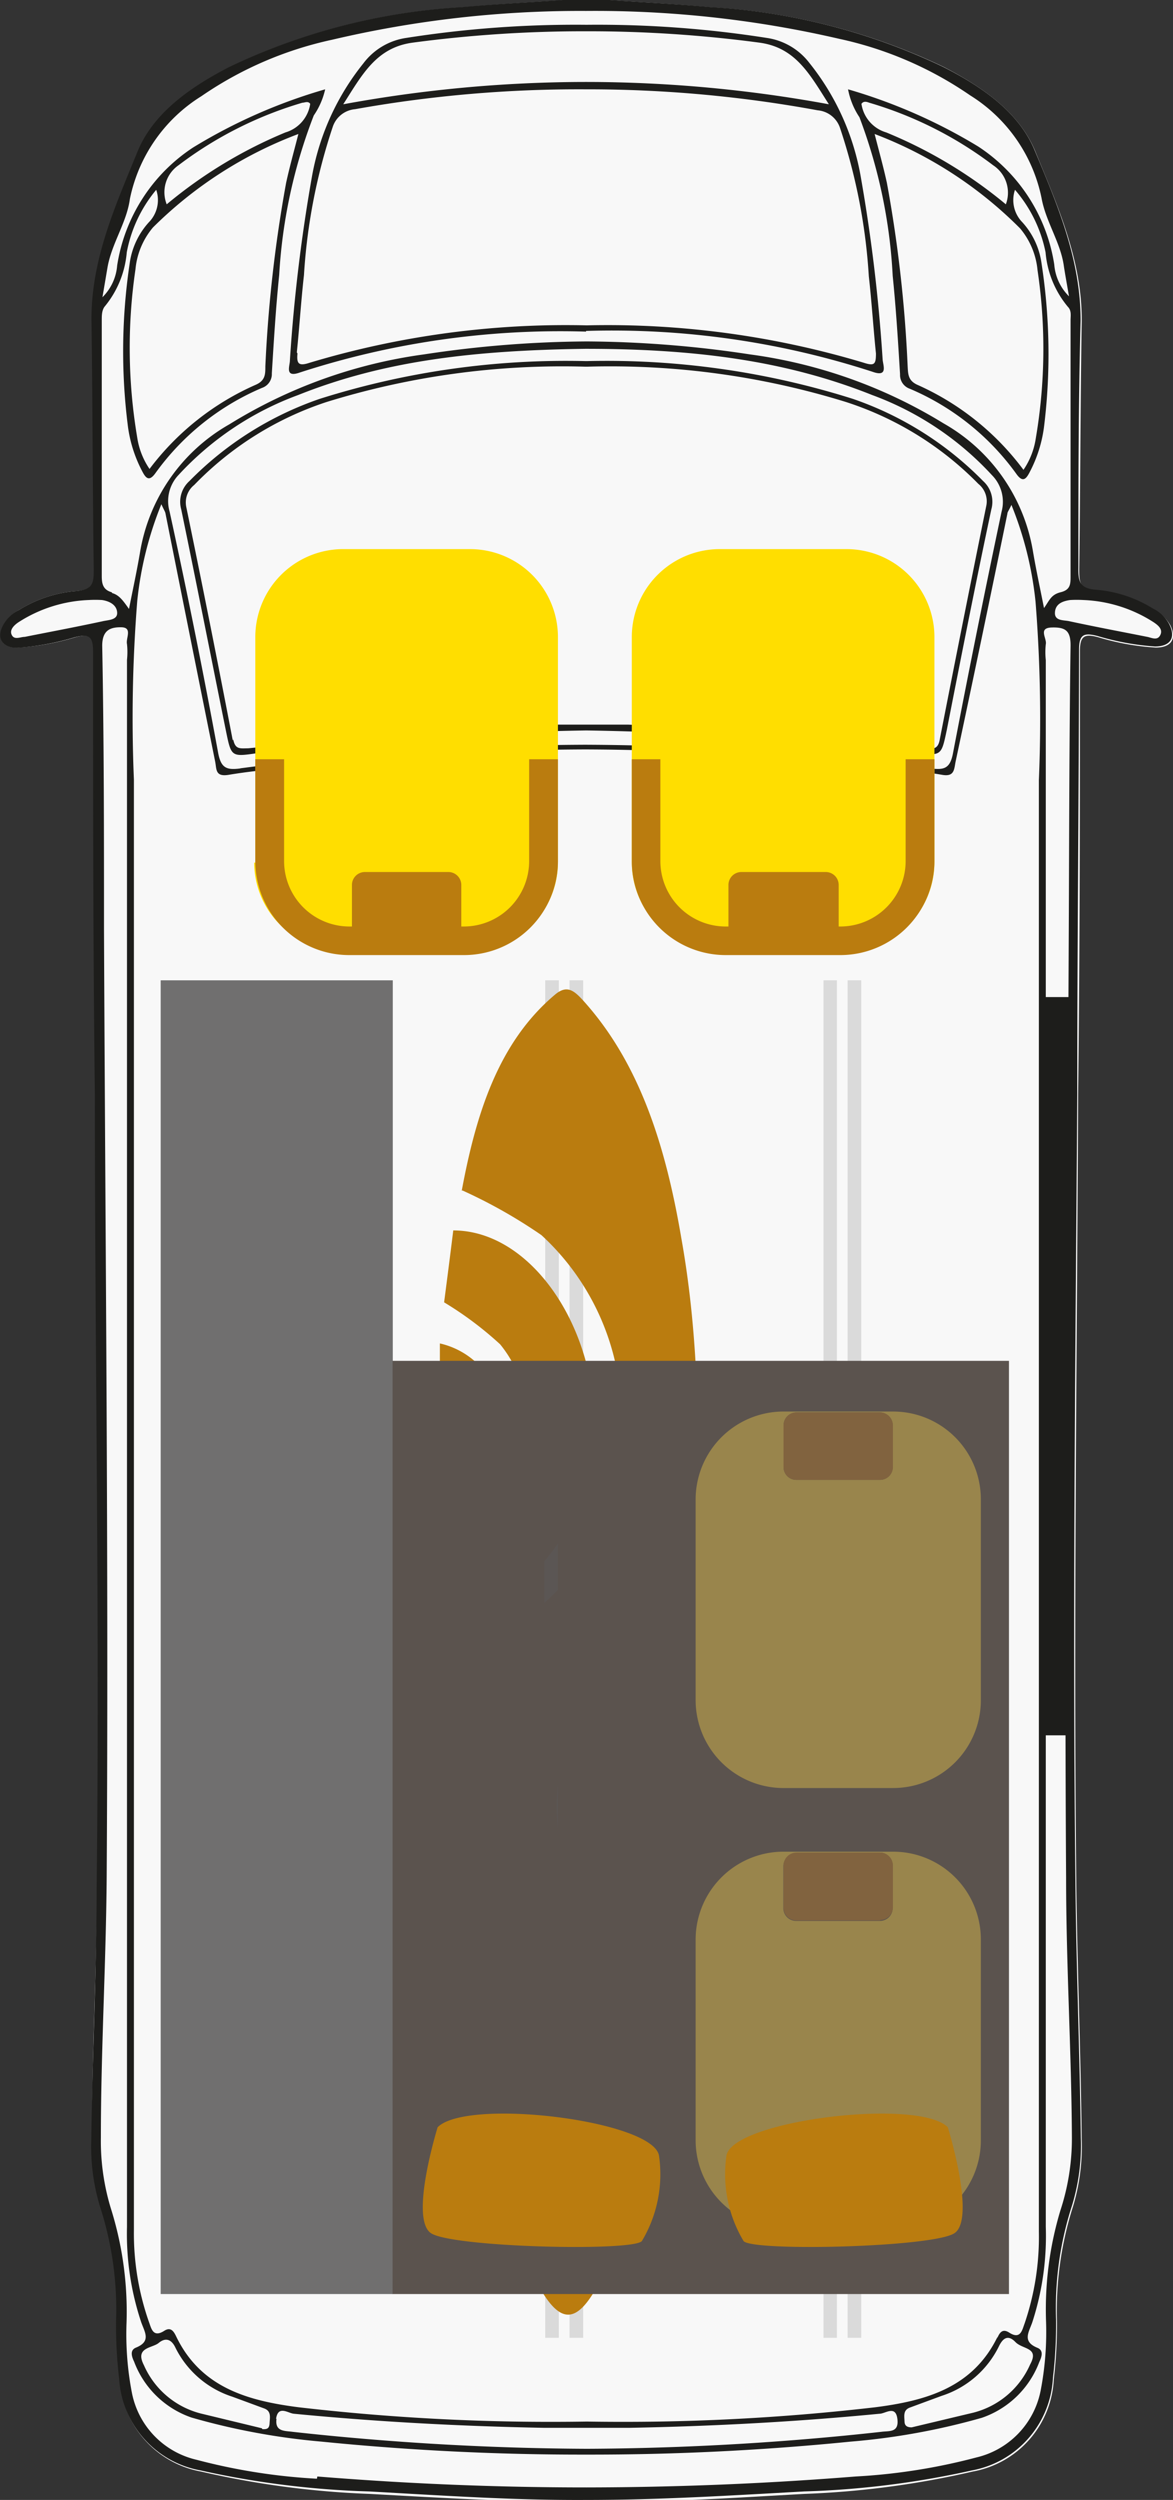
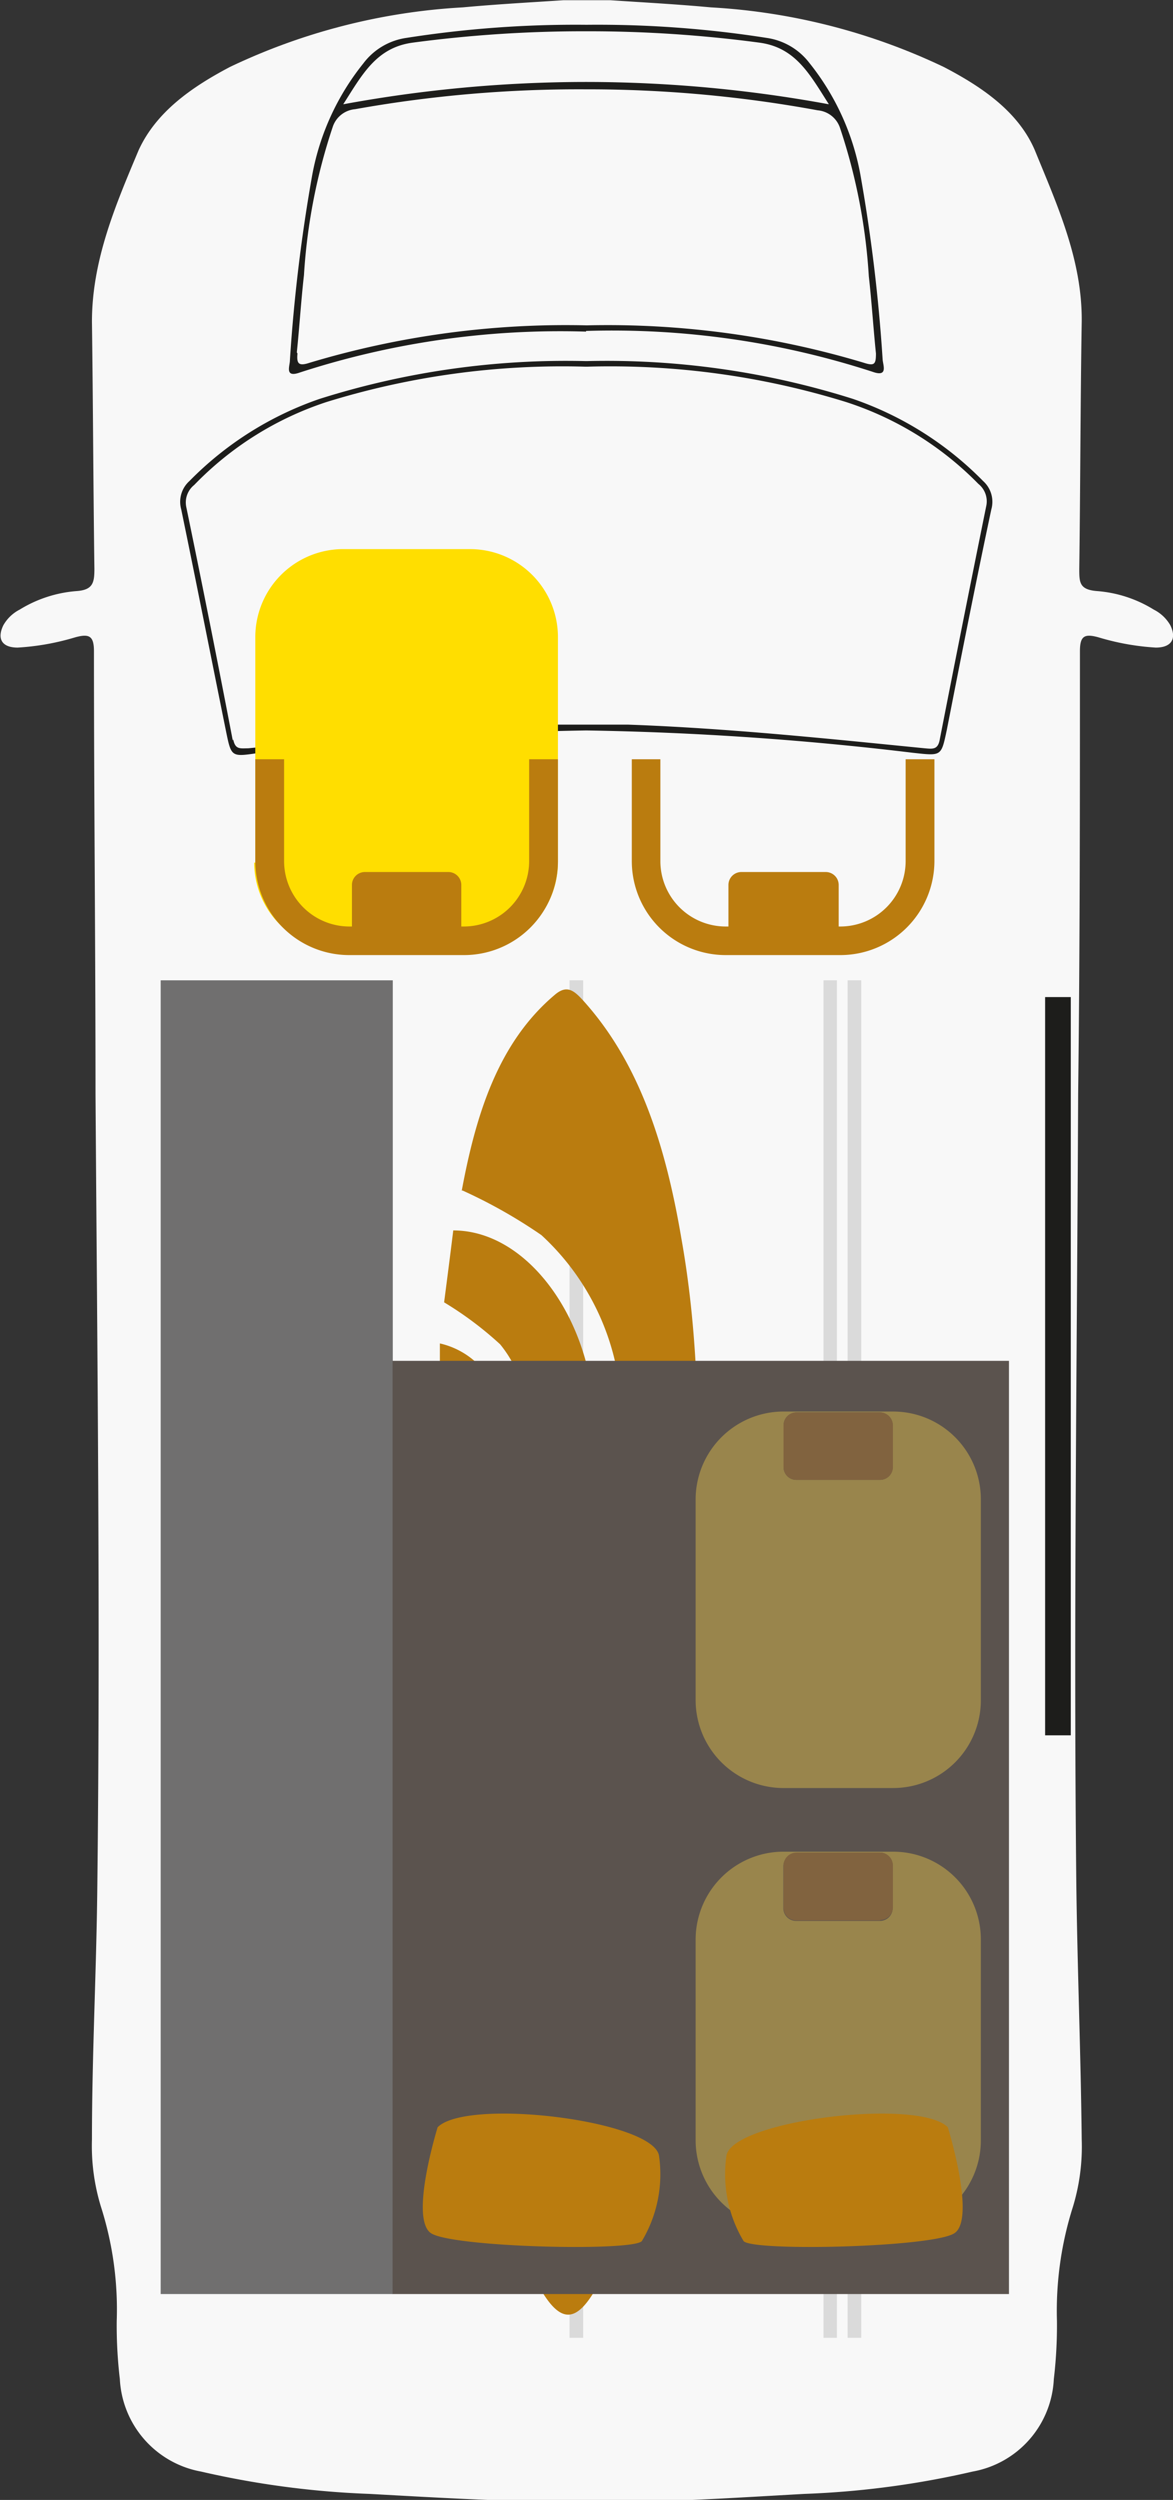
<svg xmlns="http://www.w3.org/2000/svg" viewBox="0 0 52.56 111.95">
  <rect x="0" y="0" width="52.56" height="111.95" fill="#333333" stroke="none" />
  <defs>
    <style>.cls-1{fill:#f8f8f8;}.cls-2{fill:#dadada;}.cls-3{fill:#1d1d1b;}.cls-4{fill:#706f6f;}.cls-5{fill:#ffde00;}.cls-6{fill:#ba7c0f;}.cls-7{fill:#5b5654;}.cls-8{fill:#5c5755;}.cls-9{fill:#5b534e;}.cls-10{fill:#99854c;}.cls-11{fill:#81633f;}</style>
  </defs>
  <g id="Ebene_2" data-name="Ebene 2">
    <g id="tlo">
      <path class="cls-1" d="M51.79,29a11.18,11.18,0,0,1-2.57-.46c-.62-.17-.83-.07-.83.62,0,6.61,0,13.22-.08,19.83-.05,11.85-.21,23.7-.08,35.55.05,3.75.2,7.51.24,11.27a9.27,9.27,0,0,1-.39,3,15.39,15.39,0,0,0-.72,5.13,20.59,20.59,0,0,1-.14,2.6,4.42,4.42,0,0,1-3.64,4.14,39.89,39.89,0,0,1-7.54,1c-3.24.18-6.49.4-9.74.37h0c-3.25,0-6.5-.19-9.74-.37a40.09,40.09,0,0,1-7.55-1,4.44,4.44,0,0,1-3.64-4.14,20.59,20.59,0,0,1-.14-2.6,15.13,15.13,0,0,0-.71-5.13,9.28,9.28,0,0,1-.4-3c0-3.76.2-7.52.24-11.27.14-11.85,0-23.7-.08-35.55,0-6.61-.07-13.22-.07-19.83,0-.69-.22-.79-.84-.62A11.18,11.18,0,0,1,.79,29c-.69,0-.94-.38-.64-1a1.76,1.76,0,0,1,.73-.7,5.69,5.69,0,0,1,2.54-.83c.75-.05.81-.38.81-1-.05-3.68-.06-7.37-.11-11.06,0-2.76,1.06-5.23,2.09-7.68C7,5,8.61,3.89,10.3,3A27.79,27.79,0,0,1,20.74.33c1.5-.14,3-.22,4.5-.32h2.11c1.5.1,3,.18,4.5.32A27.84,27.84,0,0,1,42.29,3C44,3.89,45.63,5,46.37,6.73c1,2.45,2.13,4.92,2.1,7.68-.06,3.69-.06,7.38-.11,11.06,0,.61,0,.94.81,1a5.65,5.65,0,0,1,2.53.83,1.78,1.78,0,0,1,.74.7C52.74,28.61,52.48,29,51.79,29Z" />
    </g>
    <g id="Layer_1" data-name="Layer 1">
      <polyline class="cls-2" points="37.98 104.69 37.98 43.9 38.59 43.9 38.59 104.69 37.98 104.69" />
      <polyline class="cls-2" points="36.9 104.69 36.9 43.9 37.5 43.9 37.5 104.69 36.9 104.69" />
      <polyline class="cls-2" points="25.52 104.69 25.52 43.9 26.13 43.9 26.13 104.69 25.52 104.69" />
-       <polyline class="cls-2" points="24.43 104.69 24.43 43.9 25.04 43.9 25.04 104.69 24.43 104.69" />
-       <path class="cls-3" d="M36,111.57a39.87,39.87,0,0,0,7.54-.94,4.44,4.44,0,0,0,3.64-4.15,20.49,20.49,0,0,0,.14-2.6,14.89,14.89,0,0,1,.72-5.13,9.24,9.24,0,0,0,.39-3c-.05-3.76-.2-7.52-.24-11.27-.14-11.85,0-23.7.08-35.55,0-6.61.07-13.22.08-19.83,0-.69.21-.78.83-.62a11.76,11.76,0,0,0,2.57.47c.69,0,.95-.39.64-1a1.65,1.65,0,0,0-.73-.7,5.71,5.71,0,0,0-2.53-.84c-.76-.05-.82-.38-.81-1,0-3.69,0-7.38.1-11.06,0-2.77-1.06-5.24-2.09-7.69C45.61,5,44,3.88,42.27,3A27.84,27.84,0,0,0,31.83.32c-1.5-.14-3-.21-4.51-.32h-2.1c-1.5.11-3,.18-4.51.32A27.84,27.84,0,0,0,10.27,3c-1.69.88-3.34,2-4.08,3.72-1,2.45-2.13,4.92-2.09,7.69.05,3.68.05,7.37.1,11.06,0,.6,0,.93-.8,1a5.71,5.71,0,0,0-2.54.84,1.65,1.65,0,0,0-.73.7c-.31.61,0,1,.64,1a11.76,11.76,0,0,0,2.57-.47c.62-.16.83-.07.83.62,0,6.61,0,13.22.08,19.83,0,11.85.22,23.7.08,35.55,0,3.75-.19,7.51-.24,11.27a9.24,9.24,0,0,0,.39,3,14.89,14.89,0,0,1,.72,5.13,20.49,20.49,0,0,0,.14,2.6A4.44,4.44,0,0,0,9,110.63a39.88,39.88,0,0,0,7.55.94c3.24.18,6.49.4,9.73.38h0c3.25,0,6.49-.2,9.74-.38Zm15.7-83.7c.19.13.42.31.29.57s-.38.12-.58.08c-1.16-.23-2.33-.45-3.49-.7-.25-.06-.67,0-.65-.39s.34-.51.68-.56a5.16,5.16,0,0,1,.6,0,6.25,6.25,0,0,1,3.15,1Zm-7,76.77c-1.11,2.29-3.22,2.87-5.48,3.16a97.91,97.91,0,0,1-12.92.64h0a97.91,97.91,0,0,1-12.92-.64c-2.26-.29-4.37-.87-5.48-3.16-.11-.23-.24-.45-.53-.27-.52.34-.59-.11-.7-.4A12,12,0,0,1,6,99.86Q6,67.38,6,34.91a66.22,66.22,0,0,1,.15-8,15.79,15.79,0,0,1,1.08-4.33c.12.26.16.32.18.39q1.11,5.57,2.23,11.13c.07.35,0,.69.59.6,1.67-.28,3.37-.35,5-.53a106.35,106.35,0,0,1,11-.61h0a106.35,106.35,0,0,1,11,.61c1.68.18,3.38.25,5,.53.54.09.52-.25.59-.6Q44,28.57,45.14,23c0-.07.06-.13.18-.39a15.79,15.79,0,0,1,1.08,4.33,66.22,66.22,0,0,1,.15,8q0,32.48,0,65a12,12,0,0,1-.64,4.11c-.11.29-.18.74-.7.4-.29-.18-.42,0-.53.27Zm-32.33,3.68c.09-.63.54-.25.8-.23,3.71.36,7.44.56,11.17.63h3.9c3.73-.07,7.46-.27,11.17-.63.26,0,.72-.4.8.23s-.37.53-.72.58a125.37,125.37,0,0,1-13.19.76h0a125.37,125.37,0,0,1-13.19-.76c-.35-.05-.8,0-.72-.58Zm-.64.42L9,108.08a3.81,3.81,0,0,1-2.55-2.16c-.42-.81.37-.76.66-1s.56-.19.75.21a4.33,4.33,0,0,0,2.56,2.2l1.41.52c.34.12.26.41.25.66s-.12.28-.32.27Zm28.8-.27c0-.25-.09-.54.25-.66l1.41-.52a4.33,4.33,0,0,0,2.56-2.2c.19-.4.42-.55.75-.21s1.08.23.66,1a3.81,3.81,0,0,1-2.54,2.16l-2.77.66c-.2,0-.32-.07-.32-.27ZM10.78,34.41c-.61.08-.87,0-1-.67q-1-5.43-2.18-10.83A1.7,1.7,0,0,1,8,21.27a13.72,13.72,0,0,1,5.36-3.58c3.93-1.57,8-2,12.86-2.07h0c4.81,0,8.93.5,12.86,2.07a13.72,13.72,0,0,1,5.36,3.58,1.7,1.7,0,0,1,.44,1.64q-1.14,5.4-2.18,10.83c-.13.67-.39.75-1,.67a121.87,121.87,0,0,0-15.48-1.06h0a121.87,121.87,0,0,0-15.48,1.06ZM5,26.52c-.38-.11-.44-.37-.44-.72,0-3.82,0-7.64,0-11.46,0-.2,0-.43.12-.6a4.38,4.38,0,0,0,1-2.44A6.12,6.12,0,0,1,7,8.5a1.42,1.42,0,0,1-.28,1.4,3.42,3.42,0,0,0-.91,1.9A26.59,26.59,0,0,0,5.72,19a6,6,0,0,0,.65,2.1c.16.31.31.49.6.08a11.33,11.33,0,0,1,4.77-3.81.65.65,0,0,0,.44-.65c.09-1.47.18-2.94.33-4.41a23.41,23.41,0,0,1,1.55-7.14A3.36,3.36,0,0,0,14.57,4a24.17,24.17,0,0,0-5.91,2.6,7.72,7.72,0,0,0-3.41,5.29,2.24,2.24,0,0,1-.66,1.42c.1-.58.17-1,.23-1.35.19-1.07.86-2,1-3.05a7.08,7.08,0,0,1,3.2-4.6,16.44,16.44,0,0,1,5.86-2.53A48.52,48.52,0,0,1,26.26.49h0A48.52,48.52,0,0,1,37.61,1.74a16.44,16.44,0,0,1,5.86,2.53,7.08,7.08,0,0,1,3.2,4.6c.19,1.06.86,2,1,3.05.06.39.13.77.23,1.35a2.24,2.24,0,0,1-.66-1.42,7.72,7.72,0,0,0-3.41-5.29A24.17,24.17,0,0,0,38,4a3.36,3.36,0,0,0,.51,1.25A23.41,23.41,0,0,1,40,12.35c.15,1.47.24,2.94.33,4.41a.65.65,0,0,0,.44.65,11.33,11.33,0,0,1,4.77,3.81c.29.41.44.23.6-.08a6,6,0,0,0,.65-2.1,26.59,26.59,0,0,0-.12-7.24,3.42,3.42,0,0,0-.91-1.9,1.42,1.42,0,0,1-.28-1.4,6.12,6.12,0,0,1,1.37,2.8,4.38,4.38,0,0,0,1,2.44c.17.17.12.4.12.6,0,3.82,0,7.64,0,11.46,0,.35,0,.61-.44.72s-.5.36-.75.71c-.18-.91-.36-1.74-.5-2.57a8.11,8.11,0,0,0-4-5.7,22.23,22.23,0,0,0-8.68-3.09,50,50,0,0,0-7.3-.58h0a50,50,0,0,0-7.3.58A22.23,22.23,0,0,0,10.28,19a8.11,8.11,0,0,0-4,5.7c-.14.83-.32,1.66-.5,2.57-.25-.35-.43-.62-.75-.71ZM7.47,9.15A1.47,1.47,0,0,1,8,7.4a17.19,17.19,0,0,1,5.55-2.8c.11,0,.25-.09.35.05a1.57,1.57,0,0,1-1.11,1.28A20.6,20.6,0,0,0,7.47,9.15ZM13.37,6c-.21.82-.4,1.5-.55,2.19a61.22,61.22,0,0,0-.93,8.21c0,.36,0,.64-.43.83A12,12,0,0,0,6.7,21a3.38,3.38,0,0,1-.55-1.4,24.14,24.14,0,0,1-.08-7.54,3.4,3.4,0,0,1,.78-1.87A18.43,18.43,0,0,1,13.37,6Zm26.34-.07A1.57,1.57,0,0,1,38.6,4.65c.1-.14.24-.09.35-.05A17.19,17.19,0,0,1,44.5,7.4a1.47,1.47,0,0,1,.57,1.75,20.6,20.6,0,0,0-5.36-3.22Zm6,4.3a3.4,3.4,0,0,1,.78,1.87,23.84,23.84,0,0,1-.08,7.54,3.38,3.38,0,0,1-.55,1.4,12,12,0,0,0-4.76-3.81c-.41-.19-.41-.47-.43-.83a59.63,59.63,0,0,0-.93-8.21c-.15-.69-.34-1.37-.55-2.19a18.43,18.43,0,0,1,6.52,4.23ZM1.11,28.52c-.2,0-.46.15-.58-.08s.1-.44.29-.57a6.25,6.25,0,0,1,3.15-1,5.16,5.16,0,0,1,.6,0c.34.05.66.22.68.56s-.4.33-.65.39c-1.16.25-2.33.47-3.49.7ZM14.2,111a26.64,26.64,0,0,1-5.4-.85,3.83,3.83,0,0,1-2.89-3,13.82,13.82,0,0,1-.24-3.14A15.39,15.39,0,0,0,5,99a10.32,10.32,0,0,1-.48-3.27c0-3.89.23-7.78.26-11.66.09-14.15-.06-28.29-.12-42.43,0-4.24,0-8.48-.08-12.72,0-.69.35-.84.86-.83s.19.49.25.75a3.37,3.37,0,0,1,0,.71q0,35.09,0,70.17A12.47,12.47,0,0,0,6.33,104c.16.45.45.85-.24,1.13-.29.12-.18.42-.08.63a4.21,4.21,0,0,0,2.57,2.5,30.64,30.64,0,0,0,5.84,1.08,117.17,117.17,0,0,0,11.84.58h0a117.17,117.17,0,0,0,11.84-.58A30.64,30.64,0,0,0,44,108.27a4.21,4.21,0,0,0,2.57-2.5c.1-.21.21-.51-.08-.63-.69-.28-.4-.68-.24-1.13a12.47,12.47,0,0,0,.61-4.28q0-35.08,0-70.17a3.37,3.37,0,0,1,0-.71c.06-.26-.36-.73.26-.75s.86.14.85.83c-.06,4.24-.06,8.48-.08,12.72-.06,14.14-.21,28.28-.12,42.43,0,3.88.24,7.77.26,11.66A10.32,10.32,0,0,1,47.51,99a15.39,15.39,0,0,0-.64,4.91,13.82,13.82,0,0,1-.24,3.14,3.83,3.83,0,0,1-2.89,3,26.64,26.64,0,0,1-5.4.85q-6,.48-12.06.49h0q-6,0-12.06-.49Z" />
      <path class="cls-3" d="M26.26,14.82h0A37.75,37.75,0,0,1,39.1,16.65c.7.25.47-.29.45-.54a74.55,74.55,0,0,0-1-8.3,11.21,11.21,0,0,0-2.29-5A2.93,2.93,0,0,0,34.37,1.7a49,49,0,0,0-8.09-.59h0a49,49,0,0,0-8.09.59,2.93,2.93,0,0,0-1.91,1.14,11.21,11.21,0,0,0-2.29,5,74.55,74.55,0,0,0-1,8.3c0,.25-.25.79.45.54a37.75,37.75,0,0,1,12.82-1.83ZM18.49,1.91a57.94,57.94,0,0,1,7.77-.51h0a57.94,57.94,0,0,1,7.77.51c1.63.22,2.26,1.43,3.11,2.76a60.26,60.26,0,0,0-10.88-1h0a60.26,60.26,0,0,0-10.88,1c.85-1.33,1.48-2.54,3.11-2.76ZM13.3,15.78c.12-1.16.19-2.31.32-3.46a25.86,25.86,0,0,1,1.29-6.64,1.16,1.16,0,0,1,1-.79A56.93,56.93,0,0,1,26.26,4h0a56.93,56.93,0,0,1,10.38.94,1.16,1.16,0,0,1,1,.79,25.86,25.86,0,0,1,1.29,6.64c.13,1.15.2,2.3.32,3.46,0,.49-.07.57-.56.41a39.91,39.91,0,0,0-12.4-1.67h0a39.91,39.91,0,0,0-12.4,1.67c-.48.16-.61.08-.56-.41Z" />
      <path class="cls-3" d="M26.26,32.71h0a140.67,140.67,0,0,1,14.64,1c1.29.14,1.27.17,1.52-1,.65-3.31,1.3-6.61,2-9.9a1.25,1.25,0,0,0-.37-1.27,15,15,0,0,0-5.84-3.68,36.61,36.61,0,0,0-11.89-1.69h-.1a36.61,36.61,0,0,0-11.89,1.69,15,15,0,0,0-5.84,3.68,1.25,1.25,0,0,0-.37,1.27c.68,3.29,1.33,6.59,2,9.9.25,1.22.23,1.19,1.52,1a140.67,140.67,0,0,1,14.64-1Zm-15.83.45q-1-5.22-2.08-10.44a1,1,0,0,1,.35-1A14.57,14.57,0,0,1,14.64,18a35.74,35.74,0,0,1,11.58-1.58h.1A35.74,35.74,0,0,1,37.9,18a14.57,14.57,0,0,1,5.94,3.67,1,1,0,0,1,.35,1q-1.06,5.22-2.08,10.44c-.08.47-.32.43-.67.4-4.42-.44-8.84-.9-13.29-1.06l-1.87,0h0l-1.87,0c-4.45.16-8.87.62-13.29,1.06-.35,0-.58.07-.67-.4Z" />
      <polygon class="cls-3" points="46.83 77.71 46.83 44.65 47.98 44.65 47.98 77.71 46.83 77.71 46.83 77.71" />
      <polyline class="cls-4" points="7.2 102.73 7.2 43.9 17.6 43.9 17.6 102.73 7.2 102.73" />
-       <path class="cls-5" d="M28.31,38.63V28.52a3.94,3.94,0,0,1,3.95-3.93h5.66a3.94,3.94,0,0,1,3.95,3.93V38.63a3.94,3.94,0,0,1-3.95,3.93H32.26a3.94,3.94,0,0,1-3.95-3.93Z" />
      <path class="cls-6" d="M32.64,41.51V39.62a.58.58,0,0,1,.57-.57H37a.58.58,0,0,1,.58.57v1.89a.58.58,0,0,1-.58.57H33.21a.58.58,0,0,1-.57-.57Z" />
      <path class="cls-6" d="M41.87,38.59V34H40.58v4.57a2.93,2.93,0,0,1-2.93,2.92H32.53a2.93,2.93,0,0,1-2.94-2.92V34H28.31v4.57a4.21,4.21,0,0,0,4.22,4.2h5.12a4.22,4.22,0,0,0,4.22-4.2Z" />
      <path class="cls-5" d="M11.44,38.63V28.52a3.94,3.94,0,0,1,4-3.93h5.66A3.94,3.94,0,0,1,25,28.52V38.63a3.94,3.94,0,0,1-3.95,3.93H15.39a3.94,3.94,0,0,1-4-3.93Z" />
      <path class="cls-6" d="M15.77,41.51V39.62a.58.58,0,0,1,.58-.57h3.74a.58.58,0,0,1,.58.57v1.89a.58.58,0,0,1-.58.57H16.35a.58.58,0,0,1-.58-.57Z" />
      <path class="cls-6" d="M25,38.59V34H23.71v4.57a2.93,2.93,0,0,1-2.93,2.92H15.66a2.93,2.93,0,0,1-2.93-2.92V34H11.44v4.57a4.21,4.21,0,0,0,4.22,4.2h5.12A4.21,4.21,0,0,0,25,38.59Z" />
      <path class="cls-6" d="M20.69,53.32c.63-3.38,1.62-6.63,4.18-8.78.51-.43.82-.21,1.22.22,2.61,2.86,3.76,6.66,4.45,10.75,1,5.63.76,11.33.58,17,0,1-.6.84-1,.93-2.46.47-4.56,3-5,6-.53,3.75,1,7.15,3.89,8.53l1.14.53c-.41,2.45-.75,4.92-1.23,7.34-.33,1.61-.84,3.16-1.32,4.71a9.49,9.49,0,0,1-.88,1.91c-.9,1.58-1.61,1.6-2.53,0a24.71,24.71,0,0,1-2.58-8.4,147.28,147.28,0,0,1-1.81-19.38c0-.88.27-1,.85-1.08,3.46-.58,6.13-3.57,6.93-7.72a11.08,11.08,0,0,0-3.32-10.57,22.8,22.8,0,0,0-3.54-2" />
      <path class="cls-6" d="M19.64,72.26a26.13,26.13,0,0,1,0-3c0-.31.47-.68.78-.8A4.52,4.52,0,0,0,23.41,65a5.31,5.31,0,0,0-1-4.8,15.63,15.63,0,0,0-2.51-1.88c.12-.93.27-2.08.41-3.22,3.51,0,6.47,4.39,6.33,9.13-.14,4.34-3.53,8.36-7,8.05" />
      <path class="cls-6" d="M31,74.79c.1.85.11,1.38-.74,1.62a4.42,4.42,0,0,0-2.85,4.22,4.9,4.9,0,0,0,2.26,4.54c.8.47.8.47.51,1.65-2.11-.1-4.07-3-4.05-6,0-3.28,2.19-6,4.87-6.07" />
      <path class="cls-6" d="M19.71,67.16v-7a3.59,3.59,0,0,1,0,7" />
      <path class="cls-6" d="M30.5,84a3.29,3.29,0,0,1-2-3.32,3,3,0,0,1,2.41-3c-.14,2.09-.28,4.13-.42,6.29" />
      <path class="cls-6" d="M44.06,74.8c.1.85.11,1.39-.74,1.62a4.43,4.43,0,0,0-2.85,4.23,4.9,4.9,0,0,0,2.26,4.54c.8.47.8.47.5,1.66-2.1-.11-4.06-3-4-6,0-3.27,2.19-6,4.87-6.07" />
-       <path class="cls-6" d="M43.6,84a3.3,3.3,0,0,1-2-3.32,3,3,0,0,1,2.41-3c-.14,2.1-.28,4.14-.42,6.3" />
      <path class="cls-7" d="M39.59,85.9a7.16,7.16,0,0,1-.6-1V77a7.16,7.16,0,0,1,.6-1v2.58a7.4,7.4,0,0,0-.4,2.33,7.29,7.29,0,0,0,.4,2.38V85.9" />
      <path class="cls-7" d="M38.5,83.71a9.76,9.76,0,0,1-.31-4.24,8.69,8.69,0,0,1,.31-1.34v5.58" />
      <path class="cls-8" d="M38.5,68.52v2.25a8,8,0,0,0,.48-.66V67.54A9.85,9.85,0,0,1,38.5,68.52Z" />
      <path class="cls-9" d="M25.09,79.45a7.73,7.73,0,0,1,.43-1.67V84A8.71,8.71,0,0,1,25,81.9v-2Z" />
      <rect class="cls-9" x="17.59" y="60.94" width="27.62" height="41.79" />
      <path class="cls-9" d="M25,69.1a8.3,8.3,0,0,0,.49-.81v2.32c-.16.2-.32.39-.49.58Z" />
      <path class="cls-7" d="M37.9,71.46v-2a8.32,8.32,0,0,0,.6-.94v2.25q-.28.36-.6.69" />
-       <path class="cls-7" d="M25,81.9a9.36,9.36,0,0,1,0-2v2m-.61-10.11V69.91a8,8,0,0,0,.61-.8v2.08c-.2.21-.4.41-.61.6" />
      <path class="cls-9" d="M30.5,84a3.29,3.29,0,0,1-2-3.32,3,3,0,0,1,2.41-3c-.14,2.09-.28,4.13-.42,6.29" />
      <path class="cls-10" d="M40,80.07H35.17a3.94,3.94,0,0,1-4-3.93v-9a3.94,3.94,0,0,1,4-3.93H40a3.93,3.93,0,0,1,3.95,3.93v9A3.93,3.93,0,0,1,40,80.07M35.69,63.25a.58.58,0,0,0-.58.57V65.7a.57.57,0,0,0,.58.57h3.75A.57.57,0,0,0,40,65.7V63.82a.58.58,0,0,0-.57-.57H35.69" />
      <path class="cls-10" d="M40,99.78H35.17a3.94,3.94,0,0,1-4-3.93v-9a3.94,3.94,0,0,1,4-3.93H40a3.93,3.93,0,0,1,3.95,3.93v9A3.93,3.93,0,0,1,40,99.78M35.68,83a.58.58,0,0,0-.58.57v1.88a.57.57,0,0,0,.58.57h3.75a.57.57,0,0,0,.57-.57V83.53a.58.58,0,0,0-.57-.57H35.68" />
      <path class="cls-6" d="M19.61,95.26s-1.28,4.12-.29,4.75,9,.82,9.44.35a5.82,5.82,0,0,0,.77-3.82c-.24-1.58-8.59-2.61-9.92-1.28Z" />
      <path class="cls-6" d="M42.47,95.26s1.28,4.12.29,4.75-9,.82-9.44.35a5.82,5.82,0,0,1-.77-3.82c.24-1.58,8.59-2.61,9.92-1.28Z" />
      <path class="cls-11" d="M39.44,66.27H35.69a.57.57,0,0,1-.58-.57V63.82a.58.58,0,0,1,.58-.57h3.75a.58.58,0,0,1,.57.57V65.7a.57.57,0,0,1-.57.57" />
      <path class="cls-11" d="M39.44,86H35.69a.57.57,0,0,1-.58-.57V83.53a.58.58,0,0,1,.58-.57h3.75a.58.58,0,0,1,.57.57v1.88a.57.57,0,0,1-.57.57" />
    </g>
  </g>
</svg>